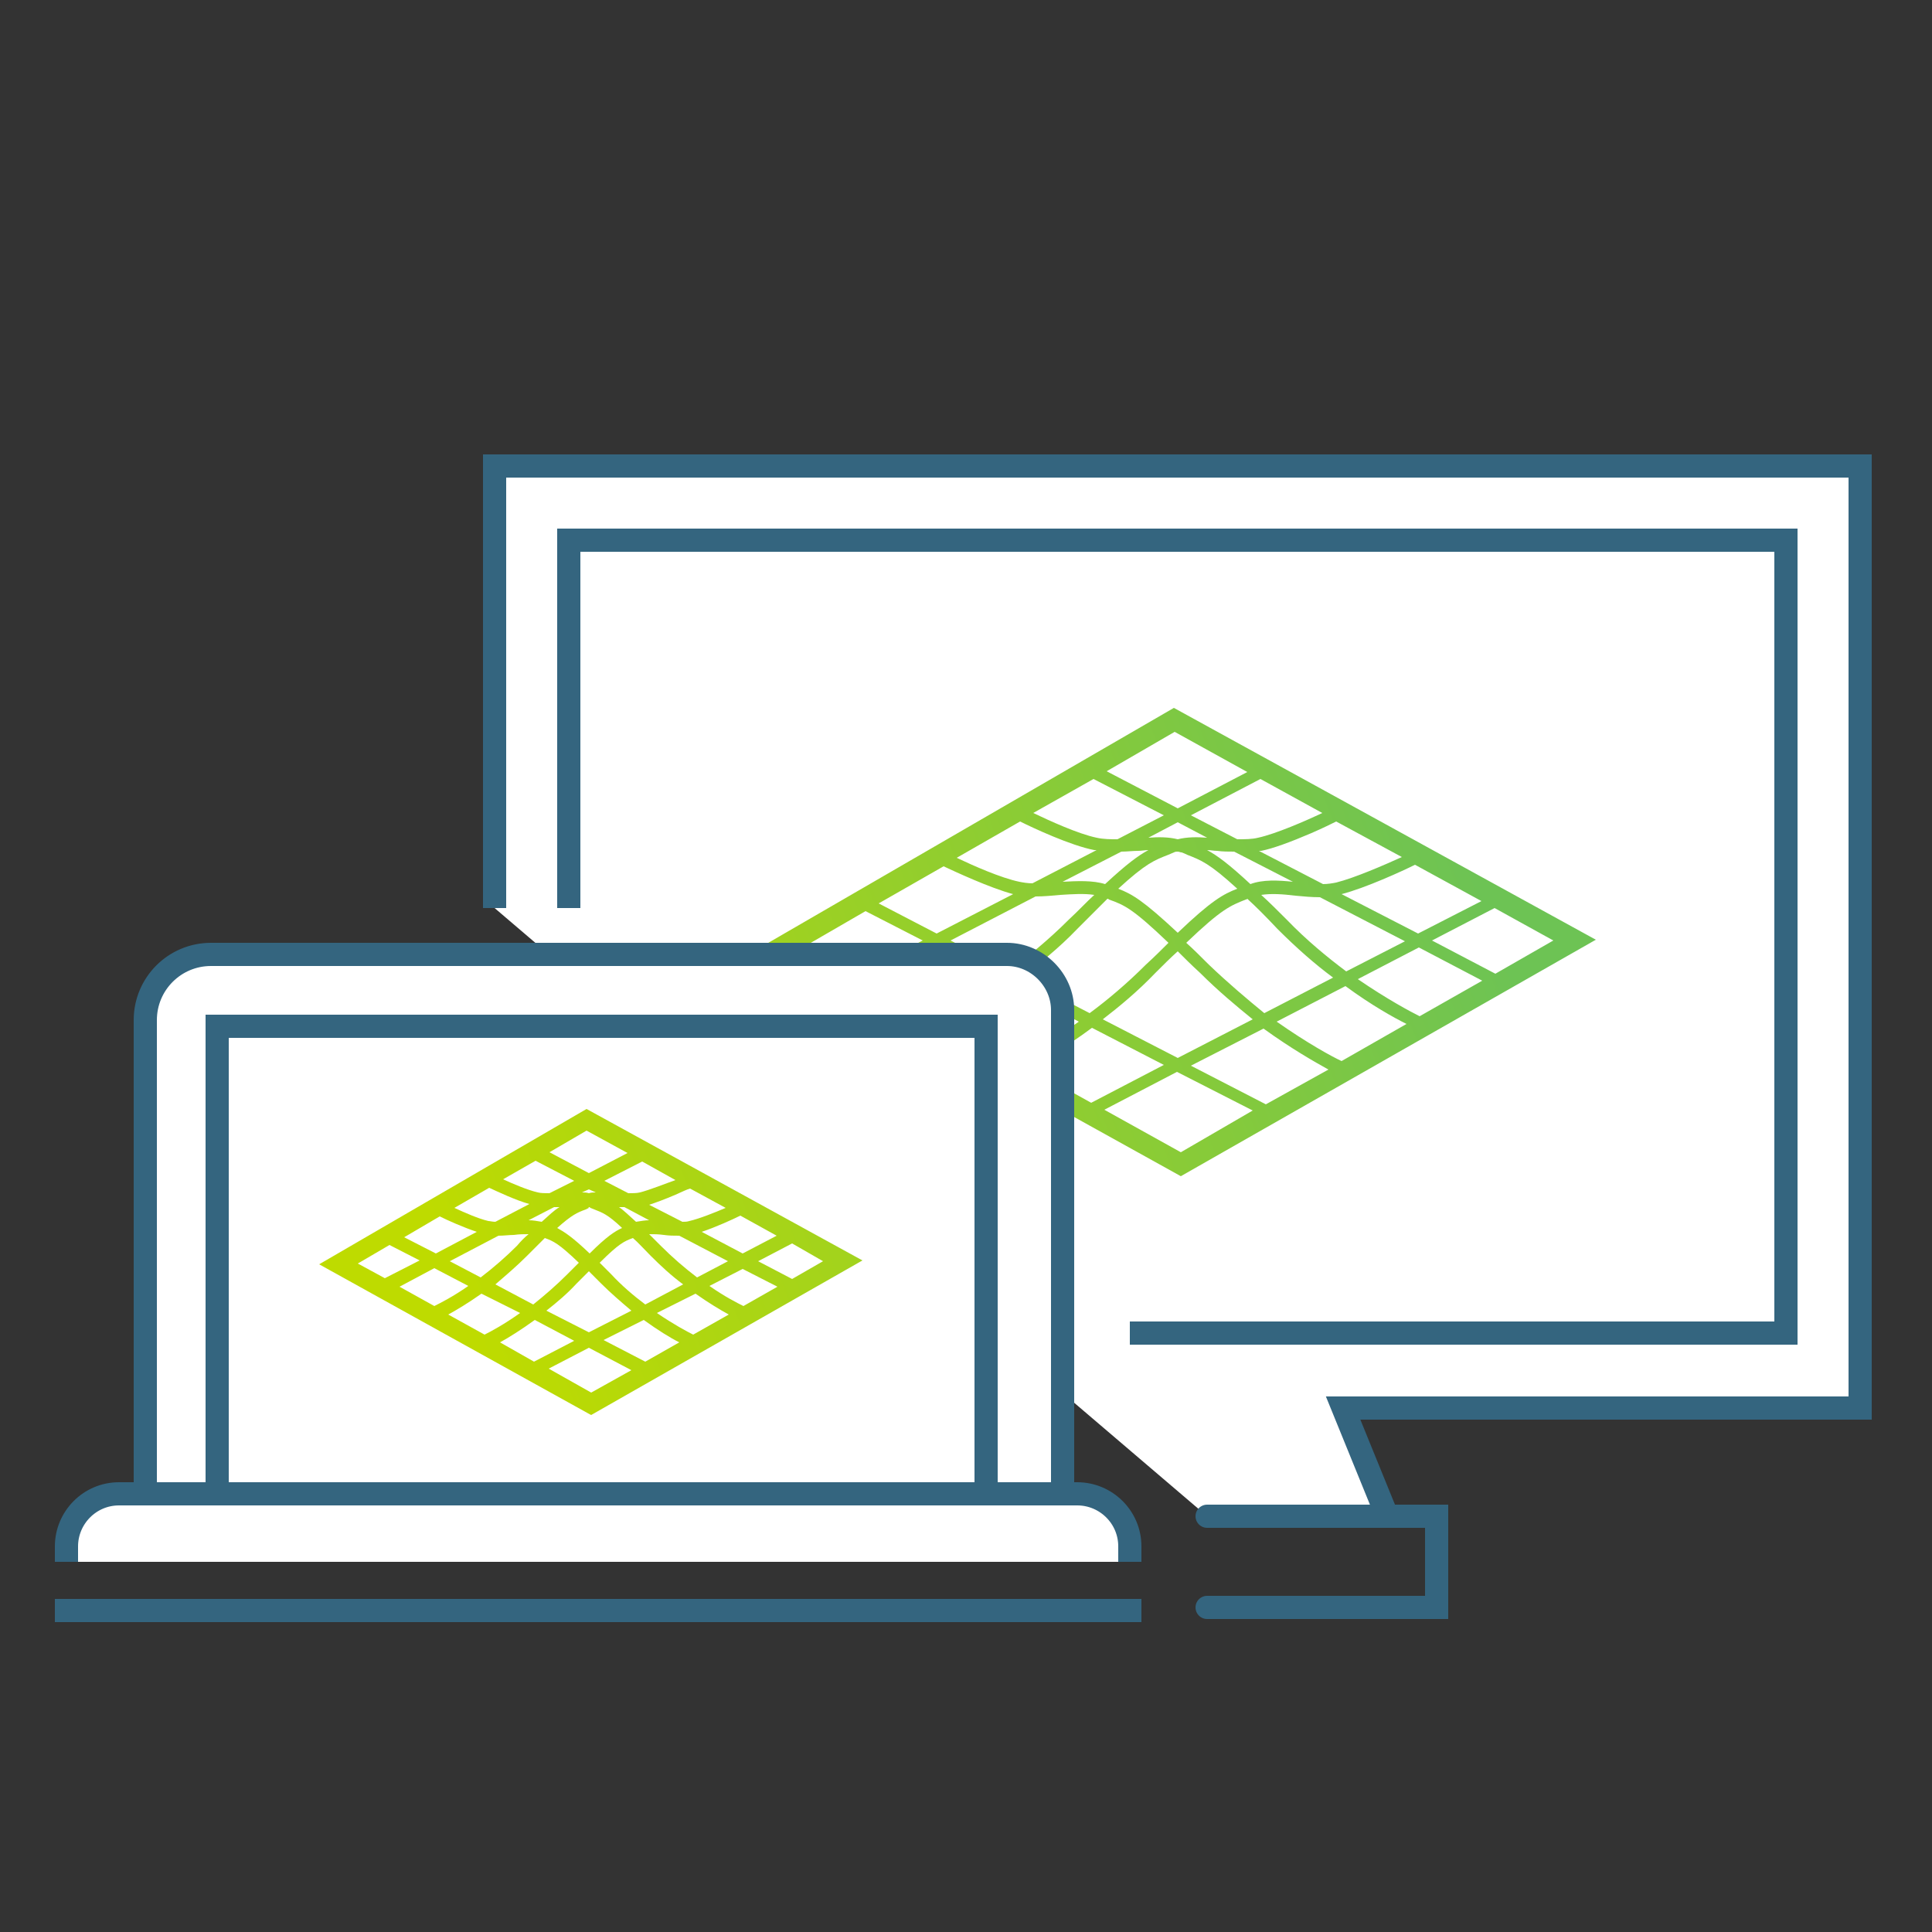
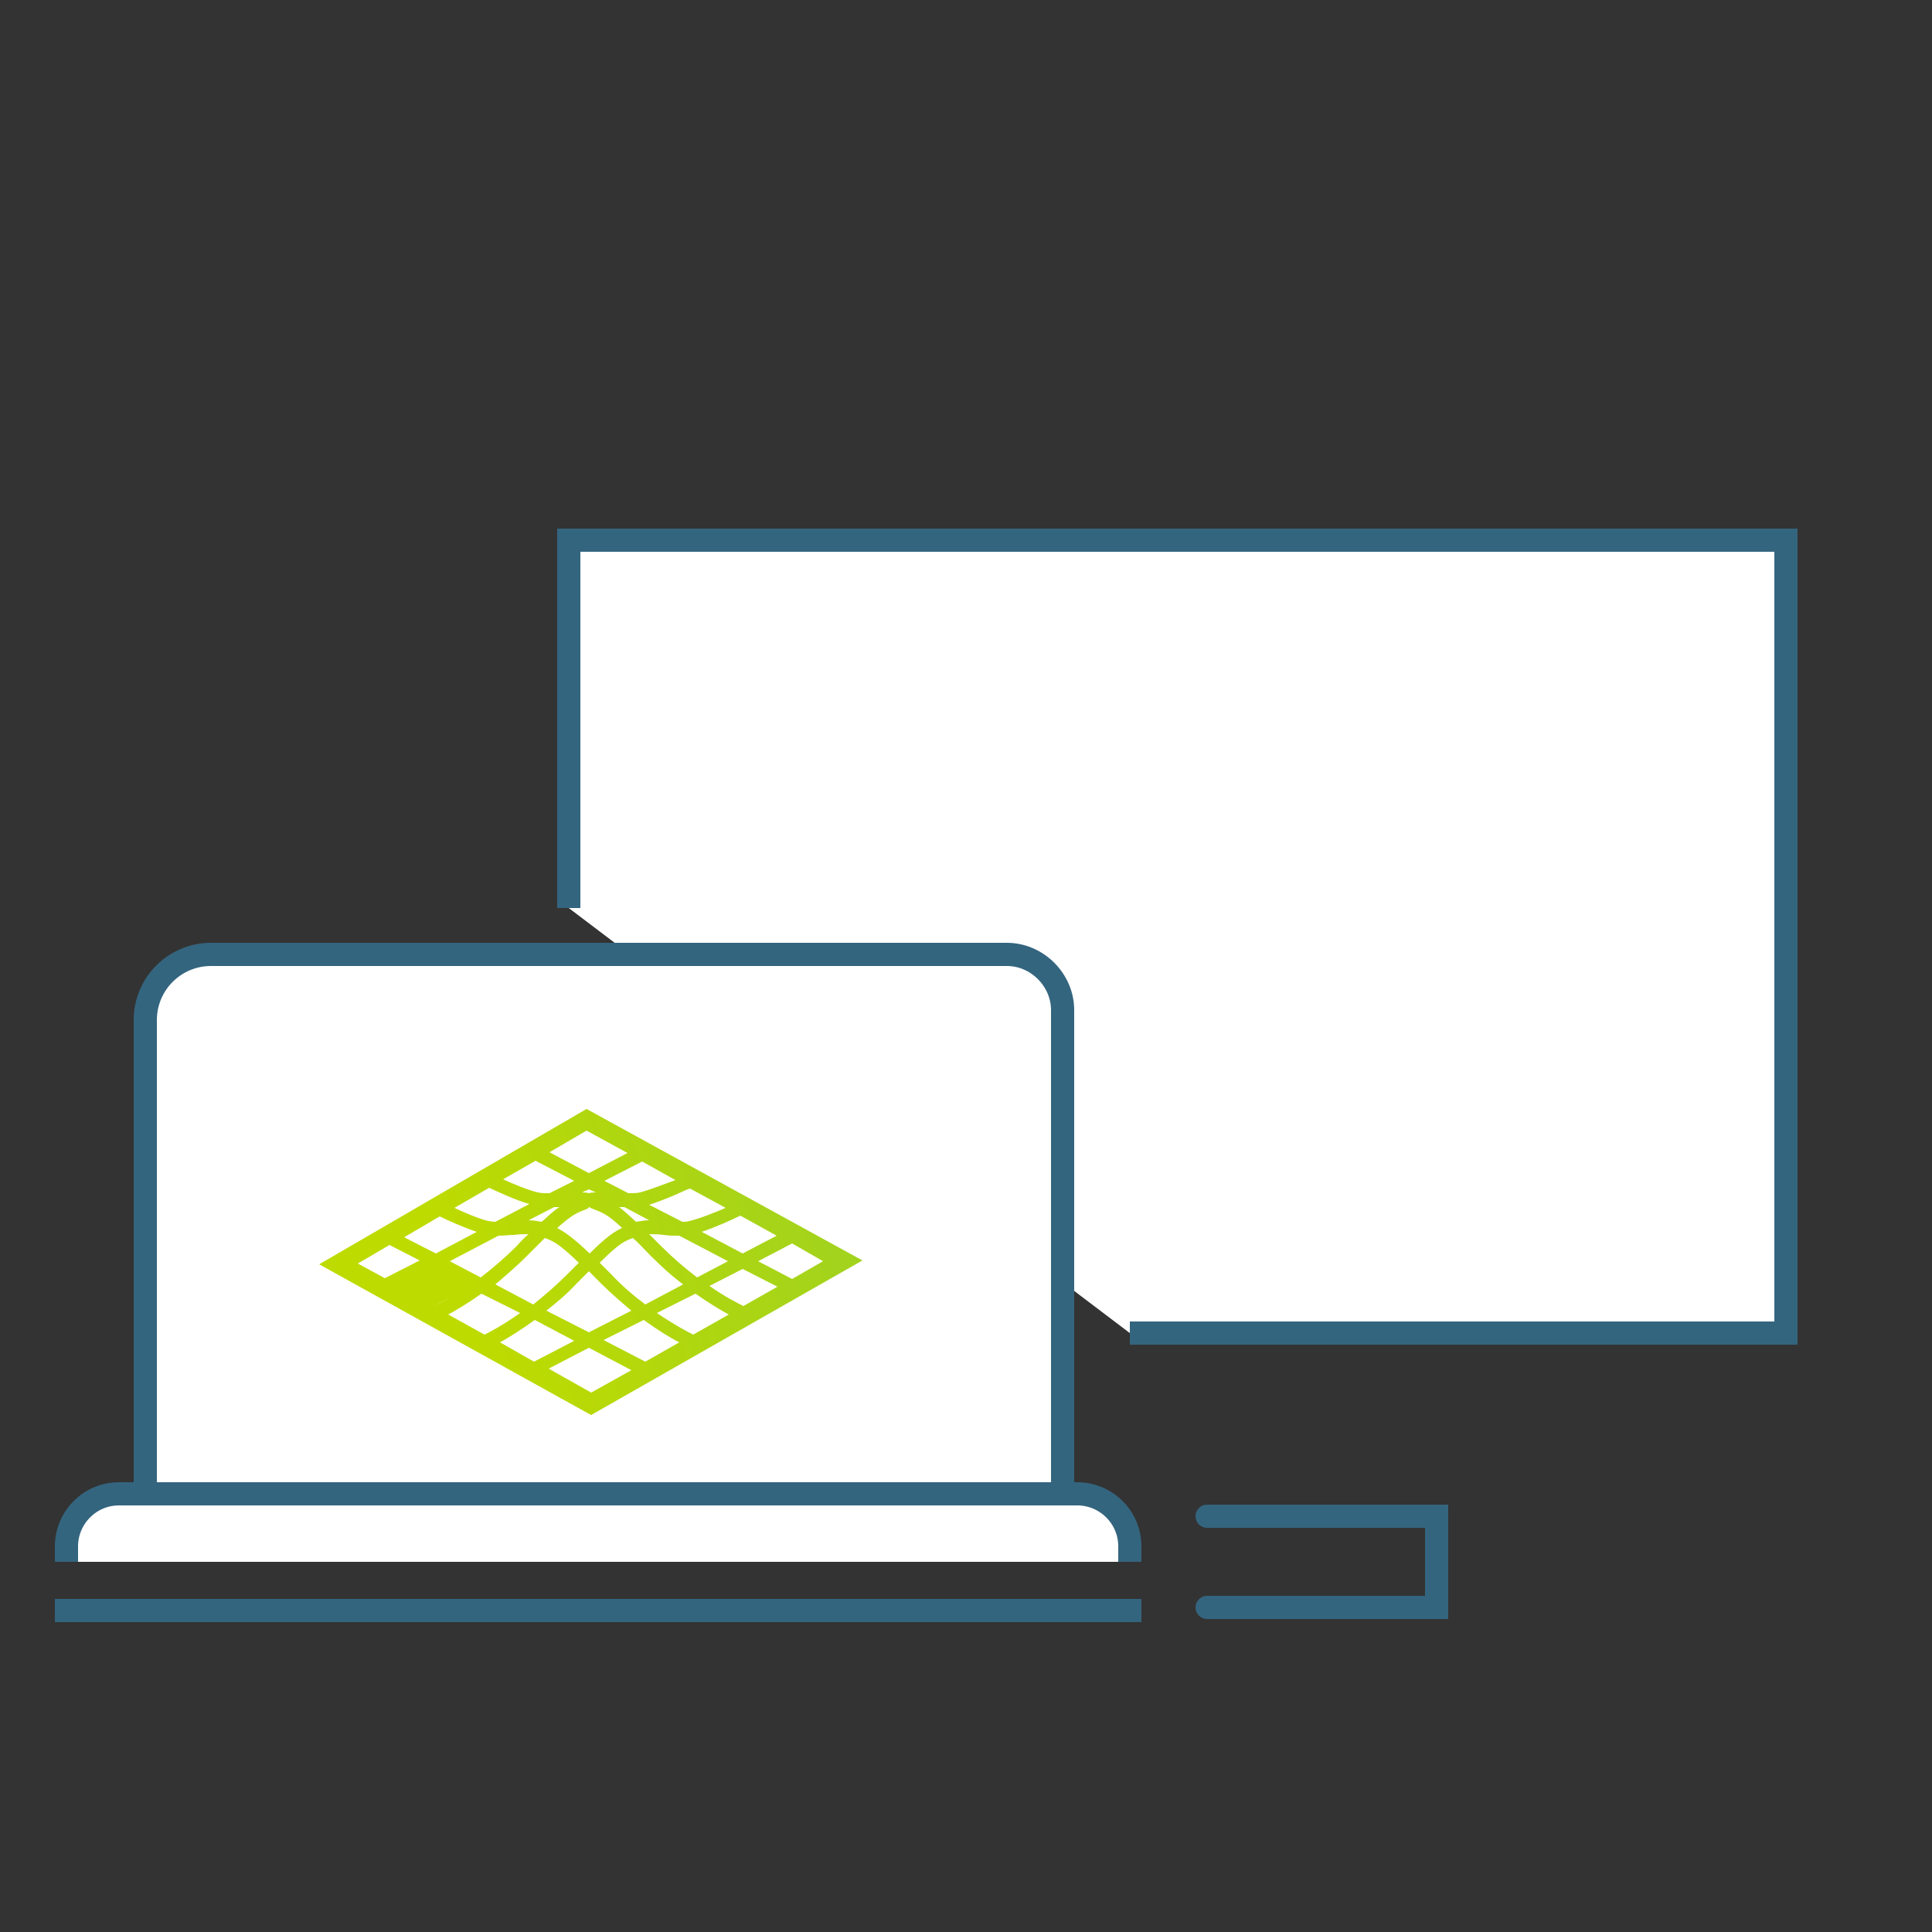
<svg xmlns="http://www.w3.org/2000/svg" version="1.1" id="Layer_1" x="0px" y="0px" viewBox="0 0 250 250" style="enable-background:new 0 0 250 250;" xml:space="preserve">
  <rect x="0" y="0" width="250" height="250" fill="#333333" stroke="none" />
  <style type="text/css">
	.Drop_x0020_Shadow{fill:none;}
	.Outer_x0020_Glow_x0020_5_x0020_pt{fill:none;}
	.Blue_x0020_Neon{fill:none;stroke:#8AACDA;stroke-width:7;stroke-linecap:round;stroke-linejoin:round;}
	.Chrome_x0020_Highlight{fill:url(#SVGID_1_);stroke:#FFFFFF;stroke-width:0.363;stroke-miterlimit:1;}
	.Jive_GS{fill:#FFDD00;}
	.Alyssa_GS{fill:#A6D0E4;}
	.st0{fill:#FFFFFF;stroke:#34657F;stroke-width:3;stroke-miterlimit:10;}
	.st1{fill:none;stroke:#34657F;stroke-width:3;stroke-miterlimit:10;}
	.st2{fill:url(#SVGID_2_);}
	.st3{fill:none;stroke:#34657F;stroke-width:3;stroke-linejoin:round;stroke-miterlimit:10;}
	.st4{fill:#FFFFFF;stroke:#34657F;stroke-width:3;stroke-linejoin:round;stroke-miterlimit:10;}
	.st5{fill:url(#SVGID_3_);}
	.st6{fill:url(#SVGID_4_);}
	.st7{fill:url(#SVGID_5_);}
	.st8{fill:url(#SVGID_6_);}
	.st9{fill:url(#SVGID_7_);}
	.st10{fill:url(#SVGID_8_);}
	.st11{fill:url(#SVGID_9_);}
	.st12{fill:url(#SVGID_10_);}
	.st13{fill:url(#SVGID_11_);}
	.st14{fill:url(#SVGID_12_);}
	.st15{fill:url(#SVGID_13_);}
	.st16{fill:url(#SVGID_14_);}
	.st17{fill:url(#SVGID_15_);}
	.st18{fill:url(#SVGID_16_);}
	.st19{fill:url(#SVGID_17_);}
	.st20{fill:url(#SVGID_18_);}
	.st21{fill:url(#SVGID_19_);}
	.st22{fill:url(#SVGID_20_);}
	.st23{fill:url(#SVGID_21_);}
	.st24{fill:url(#SVGID_22_);}
	.st25{fill:url(#SVGID_23_);}
	.st26{fill:url(#SVGID_24_);}
	.st27{fill:url(#SVGID_25_);}
	.st28{fill:url(#SVGID_26_);}
	.st29{fill:url(#SVGID_27_);}
	.st30{fill:url(#SVGID_28_);}
	.st31{fill:none;stroke:#34657F;stroke-width:6;stroke-miterlimit:10;}
	.st32{fill:#34657F;}
	.st33{fill:url(#SVGID_29_);}
	.st34{fill:url(#SVGID_30_);}
	.st35{fill:url(#SVGID_31_);}
	.st36{fill:url(#SVGID_32_);}
	.st37{fill:url(#SVGID_33_);}
	.st38{fill:url(#SVGID_34_);}
	.st39{fill:none;stroke:#34657F;stroke-width:3;stroke-linecap:round;stroke-miterlimit:10;}
	.st40{fill:url(#SVGID_35_);}
	.st41{fill:url(#SVGID_36_);}
	.st42{fill:url(#SVGID_37_);}
	.st43{fill:url(#SVGID_38_);}
	.st44{fill:url(#SVGID_39_);}
	.st45{fill:url(#SVGID_40_);}
	.st46{fill:url(#SVGID_41_);}
	.st47{fill:none;stroke:#34657F;stroke-width:3;stroke-linecap:round;stroke-linejoin:round;stroke-miterlimit:10;}
	.st48{fill:url(#SVGID_42_);}
	.st49{fill:url(#SVGID_43_);}
	.st50{fill:url(#SVGID_44_);}
	.st51{enable-background:new    ;}
	.st52{fill:none;stroke:#6DC354;stroke-width:3;stroke-linejoin:round;stroke-miterlimit:10;}
	.st53{fill:none;stroke:#7DC843;stroke-width:3;stroke-linejoin:round;stroke-miterlimit:10;}
	.st54{fill:none;stroke:#8DCD32;stroke-width:3;stroke-linejoin:round;stroke-miterlimit:10;}
	.st55{fill:none;stroke:#9ED122;stroke-width:3;stroke-linejoin:round;stroke-miterlimit:10;}
	.st56{fill:none;stroke:#AED611;stroke-width:3;stroke-linejoin:round;stroke-miterlimit:10;}
	.st57{fill:none;stroke:#BEDB00;stroke-width:3;stroke-linejoin:round;stroke-miterlimit:10;}
	.st58{fill:url(#SVGID_47_);}
	.st59{fill:url(#SVGID_48_);}
	.st60{fill:url(#SVGID_49_);}
	.st61{fill:url(#SVGID_50_);}
	.st62{fill:url(#SVGID_51_);}
	.st63{fill:url(#SVGID_52_);}
	.st64{fill:url(#SVGID_53_);}
	.st65{fill:url(#SVGID_54_);}
	.st66{fill:url(#SVGID_55_);}
	.st67{fill:url(#SVGID_56_);}
	.st68{fill:url(#SVGID_57_);}
	.st69{fill:url(#SVGID_58_);}
	.st70{fill:url(#SVGID_59_);}
	.st71{fill:url(#SVGID_60_);}
	.st72{fill:none;stroke:#88CB38;stroke-width:3;stroke-linejoin:round;stroke-miterlimit:10;}
	.st73{fill:none;stroke:#A3D31C;stroke-width:3;stroke-linejoin:round;stroke-miterlimit:10;}
	.st74{fill:url(#SVGID_61_);}
	.st75{fill:url(#SVGID_62_);}
	.st76{fill:none;stroke:#34657F;stroke-width:6;stroke-linecap:round;stroke-linejoin:round;stroke-miterlimit:10;}
	.st77{fill:url(#SVGID_63_);}
	.st78{fill:url(#SVGID_64_);}
	.st79{fill:none;stroke:#34657F;stroke-width:3;stroke-linecap:round;stroke-linejoin:round;}
	.st80{fill:none;}
	.st81{fill:url(#SVGID_65_);}
	.st82{fill:url(#SVGID_66_);}
	.st83{fill:#FFFFFF;}
	.st84{fill:url(#SVGID_79_);}
	.st85{fill:none;stroke:#34657F;stroke-width:3;stroke-miterlimit:10;stroke-dasharray:0,13.433,0,0;}
	.st86{fill:none;stroke:#34657F;stroke-width:3;stroke-miterlimit:10;stroke-dasharray:13.452,0,0,13.433,0,0;}
	.st87{fill:none;stroke:#34657F;stroke-width:3;stroke-miterlimit:10;stroke-dasharray:1.047529e-02,14.645,1.047529e-02,0;}
	
		.st88{fill:none;stroke:#34657F;stroke-width:3;stroke-miterlimit:10;stroke-dasharray:14.665,0,1.047529e-02,14.645,1.047529e-02,0;}
	.st89{fill:none;stroke:#34657F;stroke-width:3;stroke-miterlimit:10;stroke-dasharray:0,12.897,0,0;}
	.st90{fill:none;stroke:#34657F;stroke-width:3;stroke-miterlimit:10;stroke-dasharray:12.915,0,0,12.897,0,0;}
	.st91{fill:none;stroke:#34657F;stroke-width:3;stroke-miterlimit:10;stroke-dasharray:0,13.054,0,0;}
	.st92{fill:none;stroke:#34657F;stroke-width:3;stroke-miterlimit:10;stroke-dasharray:13.073,0,0,13.054,0,0;}
	.st93{fill:url(#SVGID_80_);stroke:#34657F;stroke-width:3;stroke-miterlimit:10;}
	.st94{fill:none;stroke:#34657F;stroke-width:3;stroke-miterlimit:10;stroke-dasharray:20;}
	.st95{fill:none;stroke:#34657F;stroke-width:3;stroke-miterlimit:10;stroke-dasharray:19.595;}
	.st96{clip-path:url(#SVGID_82_);}
	.st97{fill:none;stroke:url(#SVGID_83_);stroke-width:3;stroke-miterlimit:10;}
	.st98{fill:none;stroke:url(#SVGID_84_);stroke-width:3;stroke-miterlimit:10;}
	.st99{fill:none;stroke:url(#SVGID_85_);stroke-width:3;stroke-miterlimit:10;}
	.st100{fill:none;stroke:url(#SVGID_86_);stroke-width:3;stroke-miterlimit:10;}
	.st101{fill:none;stroke:url(#SVGID_87_);stroke-width:3;stroke-miterlimit:10;}
	.st102{fill:none;stroke:url(#SVGID_88_);stroke-width:3;stroke-miterlimit:10;}
	.st103{fill:none;stroke:url(#SVGID_89_);stroke-width:3;stroke-miterlimit:10;}
	.st104{fill:none;stroke:url(#SVGID_90_);stroke-width:3;stroke-miterlimit:10;}
	.st105{fill:none;stroke:url(#SVGID_91_);stroke-width:3;stroke-miterlimit:10;}
	.st106{fill:none;stroke:url(#SVGID_92_);stroke-width:3;stroke-miterlimit:10;}
	.st107{fill:none;stroke:url(#SVGID_93_);stroke-width:3;stroke-miterlimit:10;}
	.st108{fill:none;stroke:url(#SVGID_94_);stroke-width:3;stroke-miterlimit:10;}
	.st109{fill:none;stroke:url(#SVGID_95_);stroke-width:3;stroke-miterlimit:10;}
	.st110{fill:none;stroke:url(#SVGID_96_);stroke-width:3;stroke-miterlimit:10;}
	.st111{fill:none;stroke:url(#SVGID_97_);stroke-width:3;stroke-miterlimit:10;}
	.st112{fill:none;stroke:url(#SVGID_98_);stroke-width:3;stroke-miterlimit:10;}
	.st113{fill:none;stroke:url(#SVGID_99_);stroke-width:3;stroke-miterlimit:10;}
	.st114{fill:none;stroke:url(#SVGID_100_);stroke-width:3;stroke-miterlimit:10;}
	.st115{fill:none;stroke:url(#SVGID_101_);stroke-width:3;stroke-miterlimit:10;}
	.st116{fill:none;stroke:url(#SVGID_102_);stroke-width:3;stroke-miterlimit:10;}
	.st117{fill:none;stroke:url(#SVGID_103_);stroke-width:3;stroke-miterlimit:10;}
	.st118{fill:none;stroke:url(#SVGID_104_);stroke-width:3;stroke-miterlimit:10;}
	.st119{fill:none;stroke:url(#SVGID_105_);stroke-width:3;stroke-miterlimit:10;}
	.st120{fill:none;stroke:url(#SVGID_106_);stroke-width:3;stroke-miterlimit:10;}
	.st121{fill:none;stroke:url(#SVGID_107_);stroke-width:3;stroke-miterlimit:10;}
	.st122{fill:none;stroke:url(#SVGID_108_);stroke-width:3;stroke-miterlimit:10;}
	.st123{fill:none;stroke:url(#SVGID_109_);stroke-width:3;stroke-miterlimit:10;}
	.st124{fill:url(#SVGID_110_);}
	.st125{fill:url(#SVGID_111_);}
	.st126{fill:url(#SVGID_112_);}
	.st127{fill:url(#SVGID_113_);}
	.st128{fill:url(#SVGID_114_);}
	.st129{fill:url(#SVGID_115_);}
	.st130{fill:url(#SVGID_116_);}
	.st131{fill:url(#SVGID_117_);}
	.st132{fill:url(#SVGID_118_);}
	.st133{fill:none;stroke:#4E738A;stroke-width:4;stroke-miterlimit:10;}
	.st134{fill:url(#SVGID_119_);}
	.st135{fill:url(#SVGID_120_);stroke:#FFFFFF;stroke-width:2;stroke-miterlimit:10;}
	.st136{fill:url(#SVGID_121_);stroke:#FFFFFF;stroke-width:2;stroke-miterlimit:10;}
	.st137{fill:url(#SVGID_122_);stroke:#FFFFFF;stroke-width:2;stroke-miterlimit:10;}
	.st138{fill:url(#SVGID_123_);stroke:#FFFFFF;stroke-width:2;stroke-miterlimit:10;}
	.st139{fill:url(#SVGID_124_);stroke:#FFFFFF;stroke-width:2;stroke-miterlimit:10;}
	.st140{fill:url(#SVGID_125_);stroke:#FFFFFF;stroke-width:2;stroke-miterlimit:10;}
	.st141{fill:url(#SVGID_126_);stroke:#FFFFFF;stroke-width:2;stroke-miterlimit:10;}
	.st142{fill:url(#SVGID_127_);stroke:#FFFFFF;stroke-width:2;stroke-miterlimit:10;}
	.st143{fill:url(#SVGID_128_);stroke:#FFFFFF;stroke-width:2;stroke-miterlimit:10;}
	.st144{fill:url(#SVGID_129_);}
	.st145{fill:url(#SVGID_130_);}
	.st146{fill:url(#SVGID_131_);}
	.st147{fill:url(#SVGID_132_);}
	.st148{fill:url(#SVGID_133_);}
	.st149{fill:url(#SVGID_134_);}
	.st150{fill:url(#SVGID_135_);}
	.st151{fill:url(#SVGID_136_);}
	.st152{fill:url(#SVGID_137_);}
	.st153{fill:url(#SVGID_138_);}
	.st154{fill:url(#SVGID_139_);}
	.st155{fill:url(#SVGID_140_);}
	.st156{fill:url(#SVGID_141_);}
	.st157{fill:url(#SVGID_142_);}
	.st158{fill:url(#SVGID_143_);}
	.st159{fill:url(#SVGID_144_);}
	.st160{fill:url(#SVGID_145_);}
	.st161{fill:url(#SVGID_146_);}
	.st162{fill:url(#SVGID_147_);}
	.st163{fill:url(#SVGID_148_);}
	.st164{fill:url(#SVGID_149_);}
	.st165{fill:url(#SVGID_150_);}
	.st166{fill:url(#SVGID_151_);}
	.st167{fill:url(#SVGID_152_);}
	.st168{fill:url(#SVGID_153_);}
	.st169{fill:url(#SVGID_154_);}
	.st170{fill:url(#SVGID_155_);}
	.st171{fill:url(#SVGID_156_);}
	.st172{fill:url(#SVGID_157_);}
	.st173{fill:url(#SVGID_158_);}
	.st174{fill:url(#SVGID_159_);}
	.st175{fill:url(#SVGID_160_);}
	.st176{fill:url(#SVGID_161_);}
	.st177{fill:url(#SVGID_162_);}
	.st178{fill:url(#SVGID_163_);}
	.st179{fill:url(#SVGID_164_);}
	.st180{fill:url(#SVGID_165_);}
	.st181{fill:url(#SVGID_166_);}
	.st182{fill:url(#SVGID_167_);}
	.st183{fill:url(#SVGID_168_);stroke:#34657F;stroke-width:3;stroke-miterlimit:10;}
	.st184{fill:url(#SVGID_169_);}
	.st185{fill:url(#SVGID_170_);}
	.st186{fill:url(#SVGID_171_);}
	.st187{fill:url(#SVGID_174_);stroke:#34657F;stroke-width:3;stroke-miterlimit:10;}
	.st188{fill:url(#SVGID_175_);}
	.st189{fill:url(#SVGID_176_);}
	.st190{fill:url(#SVGID_177_);}
	.st191{fill:url(#SVGID_178_);}
	.st192{fill:url(#SVGID_179_);}
	.st193{fill:url(#SVGID_180_);}
	.st194{fill:url(#SVGID_181_);}
	.st195{fill:url(#SVGID_182_);}
	.st196{fill:url(#SVGID_183_);}
	.st197{fill:url(#SVGID_184_);}
	.st198{fill:url(#SVGID_185_);}
	.st199{fill:url(#SVGID_186_);}
	.st200{fill:url(#SVGID_187_);}
	.st201{fill:url(#SVGID_188_);}
	.st202{fill:url(#SVGID_189_);}
	.st203{fill:url(#SVGID_190_);}
	.st204{fill:url(#SVGID_191_);}
	.st205{fill:url(#SVGID_192_);}
	.st206{fill:url(#SVGID_193_);}
	.st207{fill:url(#SVGID_194_);stroke:#34657F;stroke-width:3;stroke-linecap:round;stroke-miterlimit:10;}
	.st208{fill:url(#SVGID_195_);}
	.st209{fill:url(#SVGID_196_);}
	.st210{fill:url(#SVGID_197_);}
	.st211{fill:url(#SVGID_198_);}
	.st212{fill:url(#SVGID_199_);}
	.st213{fill:url(#SVGID_200_);}
	.st214{fill:url(#SVGID_201_);}
	.st215{fill:url(#SVGID_202_);}
	.st216{fill:url(#SVGID_203_);}
	.st217{fill:url(#SVGID_204_);}
	.st218{fill:url(#SVGID_205_);}
	.st219{fill:url(#SVGID_206_);}
	.st220{fill:url(#SVGID_207_);}
	.st221{fill:url(#SVGID_208_);}
	.st222{fill:url(#SVGID_209_);}
	.st223{fill:url(#SVGID_210_);}
	.st224{fill:url(#SVGID_211_);}
	.st225{fill:url(#SVGID_212_);}
	.st226{fill:url(#SVGID_213_);}
	.st227{fill:#FFFFFF;stroke:#34657F;stroke-width:3;stroke-linecap:round;stroke-miterlimit:10;}
	.st228{fill:url(#SVGID_214_);}
	.st229{fill:url(#SVGID_215_);}
	.st230{fill:url(#SVGID_216_);}
	.st231{fill:url(#SVGID_217_);}
	.st232{fill:url(#SVGID_218_);}
	.st233{fill:url(#SVGID_219_);}
	.st234{fill:url(#SVGID_220_);}
	.st235{fill:url(#SVGID_221_);}
	.st236{fill:url(#SVGID_222_);}
	.st237{fill:url(#SVGID_223_);}
	.st238{fill:url(#SVGID_224_);}
	.st239{fill:url(#SVGID_225_);}
	.st240{fill:url(#SVGID_226_);}
	.st241{fill:url(#SVGID_227_);}
	.st242{fill:url(#SVGID_228_);}
	.st243{fill:url(#SVGID_229_);}
	.st244{fill:url(#SVGID_230_);}
	.st245{fill:url(#SVGID_231_);}
	.st246{fill:url(#SVGID_232_);}
	.st247{fill:url(#SVGID_233_);}
	.st248{fill:url(#SVGID_234_);}
	.st249{fill:url(#SVGID_235_);}
	.st250{fill:url(#SVGID_236_);}
	.st251{fill:url(#SVGID_237_);}
	.st252{fill:url(#SVGID_238_);}
	.st253{fill:#FFFFFF;stroke:#34657F;stroke-width:3;stroke-linecap:round;stroke-linejoin:round;stroke-miterlimit:10;}
	.st254{fill:url(#SVGID_239_);}
	.st255{fill:url(#SVGID_240_);}
	.st256{fill:url(#SVGID_241_);}
	.st257{fill:url(#SVGID_242_);}
	.st258{fill:url(#SVGID_243_);}
	.st259{fill:url(#SVGID_244_);}
	.st260{fill:url(#SVGID_245_);}
	.st261{fill:url(#SVGID_246_);}
	.st262{fill:url(#SVGID_247_);}
	.st263{fill:none;stroke:#FFFFFF;stroke-width:3;stroke-miterlimit:10;}
	.st264{fill:url(#SVGID_248_);}
	.st265{fill:none;stroke:url(#SVGID_249_);stroke-width:3;stroke-linejoin:round;stroke-miterlimit:10;}
	.st266{fill:url(#SVGID_250_);}
	.st267{fill:url(#SVGID_251_);}
	.st268{fill:url(#SVGID_252_);}
	.st269{fill:url(#SVGID_253_);}
	.st270{clip-path:url(#SVGID_259_);}
	.st271{fill:none;stroke:url(#SVGID_268_);stroke-width:3;stroke-miterlimit:10;}
	.st272{fill:url(#SVGID_269_);}
	.st273{fill:none;stroke:url(#SVGID_270_);stroke-width:3;stroke-miterlimit:10;}
	.st274{fill:url(#SVGID_271_);}
	.st275{fill:none;stroke:url(#SVGID_272_);stroke-width:3;stroke-linejoin:round;stroke-miterlimit:10;}
	.st276{fill:url(#SVGID_273_);}
	.st277{fill:url(#SVGID_274_);}
	.st278{fill:url(#SVGID_275_);}
	.st279{fill:url(#SVGID_276_);}
	.st280{fill:url(#SVGID_277_);}
	.st281{fill:url(#SVGID_278_);}
	.st282{fill:none;stroke:url(#SVGID_279_);stroke-width:3;stroke-linejoin:round;stroke-miterlimit:10;}
	.st283{clip-path:url(#SVGID_285_);}
	.st284{fill:url(#SVGID_294_);}
	.st285{fill:url(#SVGID_295_);}
	.st286{fill:url(#SVGID_296_);}
	.st287{fill:url(#SVGID_297_);}
	.st288{fill:url(#SVGID_298_);}
	.st289{fill:url(#SVGID_299_);}
	.st290{fill:url(#SVGID_300_);}
	.st291{fill:url(#SVGID_301_);}
	.st292{fill:url(#SVGID_302_);}
	.st293{fill:url(#SVGID_303_);}
	.st294{fill:none;stroke:url(#SVGID_304_);stroke-width:3;stroke-linejoin:round;stroke-miterlimit:10;}
	.st295{fill:none;stroke:url(#SVGID_305_);stroke-width:3;stroke-linecap:round;stroke-linejoin:round;stroke-miterlimit:10;}
	.st296{fill:none;stroke:url(#SVGID_306_);stroke-width:3;stroke-linejoin:round;stroke-miterlimit:10;}
	.st297{fill:none;stroke:url(#SVGID_307_);stroke-width:3;stroke-linejoin:round;stroke-miterlimit:10;}
	.st298{fill:none;stroke:url(#SVGID_308_);stroke-width:3;stroke-linejoin:round;stroke-miterlimit:10;}
	.st299{fill:none;stroke:url(#SVGID_309_);stroke-width:3;stroke-linejoin:round;stroke-miterlimit:10;}
	.st300{fill:none;stroke:url(#SVGID_310_);stroke-width:3;stroke-linejoin:round;stroke-miterlimit:10;}
	.st301{fill:none;stroke:url(#SVGID_311_);stroke-width:3;stroke-linejoin:round;stroke-miterlimit:10;}
	.st302{fill:none;stroke:url(#SVGID_312_);stroke-width:3;stroke-linejoin:round;stroke-miterlimit:10;}
	.st303{fill:none;stroke:url(#SVGID_313_);stroke-width:3;stroke-linejoin:round;stroke-miterlimit:10;}
	.st304{fill:none;stroke:url(#SVGID_314_);stroke-width:3;stroke-linejoin:round;stroke-miterlimit:10;}
	.st305{fill:none;stroke:url(#SVGID_315_);stroke-width:3;stroke-linejoin:round;stroke-miterlimit:10;}
	.st306{fill:none;stroke:url(#SVGID_316_);stroke-width:3;stroke-linejoin:round;stroke-miterlimit:10;}
	.st307{fill:none;stroke:url(#SVGID_317_);stroke-width:3;stroke-linejoin:round;stroke-miterlimit:10;}
	.st308{fill:none;stroke:url(#SVGID_318_);stroke-width:3;stroke-linejoin:round;stroke-miterlimit:10;}
	.st309{fill:url(#SVGID_319_);}
	.st310{fill-rule:evenodd;clip-rule:evenodd;fill:none;stroke:#FFFFFF;stroke-width:3;stroke-miterlimit:10;}
	.st311{fill:none;stroke:url(#SVGID_320_);stroke-width:3;stroke-linejoin:round;stroke-miterlimit:10;}
	.st312{fill:url(#SVGID_321_);}
	.st313{fill:url(#SVGID_322_);}
	.st314{fill:url(#SVGID_323_);}
	.st315{fill:url(#SVGID_324_);}
	.st316{fill:none;stroke:url(#SVGID_325_);stroke-width:3;stroke-linejoin:round;}
	.st317{fill:url(#SVGID_326_);}
	.st318{fill:url(#SVGID_327_);}
	.st319{fill:none;stroke:url(#SVGID_328_);stroke-width:3;stroke-linejoin:round;stroke-miterlimit:10;}
	.st320{fill:none;stroke:url(#SVGID_329_);stroke-width:3;stroke-linejoin:round;stroke-miterlimit:10;}
	.st321{fill:none;stroke:url(#SVGID_330_);stroke-width:3;stroke-linejoin:round;stroke-miterlimit:10;}
	.st322{fill:none;stroke:url(#SVGID_331_);stroke-width:3;stroke-linejoin:round;stroke-miterlimit:10;}
	.st323{fill:none;stroke:url(#SVGID_332_);stroke-width:3;stroke-linejoin:round;stroke-miterlimit:10;}
	.st324{fill:none;stroke:url(#SVGID_333_);stroke-width:3;stroke-linejoin:round;stroke-miterlimit:10;}
	.st325{fill:none;stroke:url(#SVGID_334_);stroke-width:3;stroke-linejoin:round;stroke-miterlimit:10;}
	.st326{fill:none;stroke:url(#SVGID_335_);stroke-width:3;stroke-linejoin:round;stroke-miterlimit:10;}
	.st327{fill:none;stroke:url(#SVGID_336_);stroke-width:3;stroke-linejoin:round;stroke-miterlimit:10;}
	.st328{fill:none;stroke:url(#SVGID_337_);stroke-width:3;stroke-linejoin:round;stroke-miterlimit:10;}
	.st329{fill:none;stroke:url(#SVGID_338_);stroke-width:3;stroke-linejoin:round;stroke-miterlimit:10;}
	.st330{fill:none;stroke:url(#SVGID_339_);stroke-width:3;stroke-linejoin:round;stroke-miterlimit:10;}
	.st331{fill:none;stroke:url(#SVGID_340_);stroke-width:3;stroke-linejoin:round;stroke-miterlimit:10;}
	.st332{fill:none;stroke:url(#SVGID_341_);stroke-width:3;stroke-linejoin:round;stroke-miterlimit:10;}
	.st333{fill:none;stroke:url(#SVGID_342_);stroke-width:3;stroke-linejoin:round;stroke-miterlimit:10;}
	.st334{fill:none;stroke:url(#SVGID_343_);stroke-width:3;stroke-linejoin:round;stroke-miterlimit:10;}
	.st335{fill:none;stroke:url(#SVGID_344_);stroke-width:3;stroke-linejoin:round;stroke-miterlimit:10;}
	.st336{fill:none;stroke:url(#SVGID_345_);stroke-width:3;stroke-linejoin:round;stroke-miterlimit:10;}
	.st337{fill:none;stroke:url(#SVGID_346_);stroke-width:3;stroke-linejoin:round;stroke-miterlimit:10;}
	.st338{fill:none;stroke:url(#SVGID_347_);stroke-width:3;stroke-linejoin:round;stroke-miterlimit:10;}
	.st339{fill:none;stroke:url(#SVGID_348_);stroke-width:3;stroke-linejoin:round;stroke-miterlimit:10;}
	.st340{fill:none;stroke:url(#SVGID_349_);stroke-width:3;stroke-linecap:round;stroke-miterlimit:10;stroke-dasharray:0.5,6;}
	.st341{fill:none;stroke:url(#SVGID_350_);stroke-width:3;stroke-linecap:round;stroke-miterlimit:10;stroke-dasharray:0.5,6;}
	.st342{fill:none;stroke:url(#SVGID_351_);stroke-width:3;stroke-linecap:round;stroke-miterlimit:10;stroke-dasharray:0.5,6;}
	.st343{fill:none;stroke:url(#SVGID_352_);stroke-width:3;stroke-linecap:round;stroke-miterlimit:10;stroke-dasharray:0.5,6;}
	.st344{fill:none;stroke:url(#SVGID_353_);stroke-width:3;stroke-linecap:round;stroke-miterlimit:10;stroke-dasharray:0.5,6;}
	.st345{fill:none;stroke:url(#SVGID_354_);stroke-width:3;stroke-linecap:round;stroke-miterlimit:10;stroke-dasharray:0.5,6;}
	.st346{fill:none;stroke:url(#SVGID_355_);stroke-width:3;stroke-linecap:round;stroke-miterlimit:10;stroke-dasharray:0.5,6;}
	.st347{fill:none;stroke:url(#SVGID_356_);stroke-width:3;stroke-linecap:round;stroke-miterlimit:10;stroke-dasharray:0.5,6;}
	.st348{fill:none;stroke:url(#SVGID_359_);stroke-width:3;stroke-linecap:round;stroke-miterlimit:10;}
	.st349{fill:none;stroke:url(#SVGID_360_);stroke-width:3;stroke-linecap:round;stroke-miterlimit:10;}
	.st350{fill:none;stroke:url(#SVGID_361_);stroke-width:3;stroke-linecap:round;stroke-miterlimit:10;}
	.st351{fill:none;stroke:url(#SVGID_362_);stroke-width:3;stroke-linecap:round;stroke-miterlimit:10;}
	.st352{fill:none;stroke:url(#SVGID_363_);stroke-width:3;stroke-linecap:round;stroke-miterlimit:10;}
	.st353{fill:none;stroke:url(#SVGID_364_);stroke-width:3;stroke-linecap:round;stroke-miterlimit:10;}
	.st354{fill:none;stroke:url(#SVGID_365_);stroke-width:3;stroke-linecap:round;stroke-miterlimit:10;}
	.st355{fill:none;stroke:url(#SVGID_366_);stroke-width:3;stroke-linecap:round;stroke-miterlimit:10;}
	.st356{fill:url(#SVGID_369_);}
	.st357{fill:url(#SVGID_370_);}
	.st358{fill:url(#SVGID_371_);}
	.st359{fill:url(#SVGID_372_);}
	.st360{fill:url(#SVGID_373_);}
	.st361{fill:url(#SVGID_374_);}
	.st362{fill:url(#SVGID_375_);}
	.st363{fill:url(#SVGID_376_);}
	.st364{fill:url(#SVGID_377_);}
	.st365{fill:url(#SVGID_378_);}
	.st366{fill:url(#SVGID_379_);}
	.st367{fill:url(#SVGID_380_);}
	.st368{fill:url(#SVGID_381_);}
	.st369{fill:url(#SVGID_382_);}
	.st370{fill:url(#SVGID_383_);}
	.st371{fill:url(#SVGID_384_);}
	.st372{fill:url(#SVGID_385_);}
	.st373{fill:url(#SVGID_386_);}
	.st374{fill:url(#SVGID_387_);}
	.st375{fill:url(#SVGID_388_);}
	.st376{fill:url(#SVGID_389_);}
	.st377{fill:url(#SVGID_390_);}
	.st378{fill:url(#SVGID_391_);}
	.st379{fill:url(#SVGID_392_);}
	.st380{fill:url(#SVGID_393_);}
	.st381{fill:url(#SVGID_394_);}
	.st382{fill:url(#SVGID_395_);}
	.st383{fill:url(#SVGID_396_);}
	.st384{fill:url(#SVGID_397_);}
	.st385{fill:url(#SVGID_398_);}
	.st386{fill:url(#SVGID_399_);}
	.st387{fill:url(#SVGID_400_);}
</style>
  <linearGradient id="SVGID_1_" gradientUnits="userSpaceOnUse" x1="135" y1="675" x2="135" y2="674">
    <stop offset="0" style="stop-color:#656565" />
    <stop offset="0.618" style="stop-color:#1B1B1B" />
    <stop offset="0.629" style="stop-color:#545454" />
    <stop offset="0.983" style="stop-color:#3E3E3E" />
  </linearGradient>
-   <polyline class="st0" points="156.2,196.2 179.5,196.2 173.8,182.2 240.7,182.2 240.7,60.3 64,60.3 64,117.5 " />
  <g>
    <g>
      <g>
        <g>
          <g>
            <polyline class="st0" points="73.6,117.5 73.6,69.9 231.1,69.9 231.1,172.5 146.2,172.5      " />
          </g>
        </g>
      </g>
    </g>
  </g>
  <linearGradient id="SVGID_2_" gradientUnits="userSpaceOnUse" x1="56.057" y1="158.608" x2="189.057" y2="107.942">
    <stop offset="0" style="stop-color:#BEDB00" />
    <stop offset="1" style="stop-color:#6DC354" />
  </linearGradient>
-   <path class="st2" d="M151.9,91.6l-53,30.7l53.9,29.9l53.7-30.6L151.9,91.6z M191.7,116.6l-8.2,4.2l-9.9-5.1c3.1-0.8,7.9-3,9.5-3.8  L191.7,116.6z M151.2,110.6c0.2-0.1,0.5-0.2,0.7-0.3c0.2-0.1,0.3-0.1,0.5-0.1c0.2,0,0.3,0.1,0.5,0.1c0.3,0.1,0.5,0.2,0.7,0.3  c1.8,0.7,2.9,1.1,6.5,4.4c-1.8,0.7-3.3,1.5-7.7,5.7c-4.5-4.2-5.9-5-7.7-5.7C148.3,111.7,149.4,111.3,151.2,110.6z M148.6,108.4  l3.8-2l3.8,2c-1.3-0.1-2.6-0.1-3.8,0.2C151.2,108.3,149.9,108.3,148.6,108.4z M156.2,110c0.4,0,0.9,0.1,1.3,0.1  c0.7,0.1,1.5,0.1,2.2,0.1l7.6,3.9c-1.9-0.2-3.9-0.3-5.5,0.3C159,111.8,157.5,110.7,156.2,110z M143,114.4c-1.6-0.5-3.6-0.4-5.5-0.3  l7.6-3.9c0.7,0,1.5-0.1,2.2-0.1c0.4,0,0.9-0.1,1.3-0.1C147.3,110.7,145.8,111.8,143,114.4z M141.6,115.8c-1,0.9-2,2-3.3,3.2  c-2.6,2.6-5.3,4.8-7.7,6.6l-7.6-3.9l11-5.7c1.1,0,2.1-0.1,3.2-0.2C138.8,115.7,140.3,115.6,141.6,115.8z M139.4,120.2  c1.5-1.5,2.8-2.8,3.9-3.9c0.1,0,0.1,0,0.2,0.1c2,0.7,3.1,1.2,7.7,5.6c-0.8,0.8-1.8,1.8-2.9,2.8c-2.5,2.5-5,4.6-7.3,6.3l-8.9-4.6  C134.5,124.7,137,122.7,139.4,120.2z M149.5,125.9c1.1-1.1,2-2,2.9-2.8c0.8,0.8,1.8,1.8,2.9,2.8c2.3,2.3,4.7,4.3,6.8,6l-9.7,5  l-9.7-5C144.9,130.2,147.2,128.3,149.5,125.9z M156.4,124.8c-1.1-1.1-2-2-2.9-2.8c4.6-4.4,5.7-4.8,7.7-5.6c0.1,0,0.1,0,0.2-0.1  c1.1,1,2.4,2.3,3.9,3.9c2.5,2.5,4.9,4.6,7.2,6.3l-8.9,4.6C161.4,129.3,158.9,127.2,156.4,124.8z M166.5,119  c-1.2-1.2-2.3-2.3-3.3-3.2c1.3-0.2,2.8-0.1,4.4,0.1c1.1,0.1,2.1,0.2,3.2,0.2l11,5.7l-7.6,3.9C171.8,123.9,169.1,121.7,166.5,119z   M181.4,110.9c-2.2,1-6.1,2.7-8.5,3.3c-0.5,0.1-1.1,0.2-1.7,0.2l-8.3-4.3c0.1,0,0.2,0,0.3,0c1.5-0.3,3.7-1.1,6.5-2.3  c1.6-0.7,2.6-1.2,3.2-1.5L181.4,110.9z M171.1,105.2c-2.1,1-6,2.7-8.3,3.2c-0.8,0.2-1.7,0.2-2.7,0.2l-6-3.1l9-4.7L171.1,105.2z   M152,94.7l9.4,5.2l-9,4.7l-9.2-4.8L152,94.7z M141.5,100.8l9.1,4.7l-6,3.1c-0.9,0-1.8,0-2.7-0.2c-2.4-0.5-6.1-2.2-8.2-3.2  L141.5,100.8z M132,106.3c1.6,0.8,6.5,3.1,9.6,3.7c0.1,0,0.2,0,0.3,0l-8.3,4.3c-0.6,0-1.2-0.1-1.7-0.2c-2.4-0.5-6-2.1-8.1-3.1  L132,106.3z M122.1,112.1c1.5,0.7,6,2.8,9,3.6l-9.9,5.1l-7.5-3.9L122.1,112.1z M104.4,122.3l7.6-4.4l7.4,3.8l-8.3,4.3L104.4,122.3z   M112.9,127l8.4-4.3l7.9,4.1c-3.8,2.7-6.8,4.2-8,4.8L112.9,127z M122.8,132.5c1.7-0.9,4.5-2.5,7.9-4.9l8.9,4.6  c-4,2.9-7.1,4.5-8.3,5.1L122.8,132.5z M133.1,138.2c1.7-0.9,4.7-2.6,8.2-5.2l9.3,4.8l-9.4,4.9L133.1,138.2z M152.8,149.1l-9.9-5.5  l9.4-4.9l9.8,5L152.8,149.1z M163.8,142.9l-9.7-5l9.4-4.8c3.6,2.6,6.6,4.3,8.4,5.3L163.8,142.9z M173.6,137.3  c-1.3-0.6-4.4-2.3-8.4-5.1l8.9-4.6c3.4,2.5,6.3,4.1,7.9,4.9L173.6,137.3z M183.7,131.5c-1.2-0.6-4.2-2.2-8-4.8l7.9-4.1l8.2,4.3  L183.7,131.5z M185.3,121.7l8.1-4.2l7.6,4.2l-7.5,4.3L185.3,121.7z" />
  <polyline class="st39" points="156.2,208 185.9,208 185.9,196.2 156.2,196.2 " />
  <path class="st0" d="M146.2,202.1v-2c0-3.8-3.1-6.8-6.8-6.8H15.4c-3.8,0-6.8,3.1-6.8,6.8v2" />
  <g>
-     <line class="st1" x1="95.7" y1="187.8" x2="130.2" y2="187.8" />
    <path class="st0" d="M130.3,123.5h-103c-4.7,0-8.5,3.8-8.5,8.5v61.3h118.7v-62.6C137.5,126.8,134.2,123.5,130.3,123.5z" />
-     <rect x="28.1" y="132.8" class="st0" width="99.5" height="60.5" />
  </g>
  <line class="st0" x1="147.7" y1="208.4" x2="7.1" y2="208.4" />
  <linearGradient id="SVGID_3_" gradientUnits="userSpaceOnUse" x1="60.173" y1="169.413" x2="193.173" y2="118.746">
    <stop offset="0" style="stop-color:#BEDB00" />
    <stop offset="1" style="stop-color:#6DC354" />
  </linearGradient>
-   <path class="st5" d="M41.3,163.6l35,19.4l0.2,0.1l35.1-20l-35.7-19.6L41.3,163.6z M46.3,163.5l4.1-2.4l3.9,2l-4.5,2.3L46.3,163.5z   M106.5,163.2l-4,2.3l-4.4-2.3l4.4-2.3L106.5,163.2z M81.7,177.3l-5.2,2.9l-5.5-3.1l5.2-2.7L81.7,177.3z M60.6,166.4  c-2,1.4-3.6,2.2-4.4,2.6l-4.5-2.5l4.5-2.4L60.6,166.4z M71.1,154.4c-0.6,0-1.1,0-1.5-0.1c-1.3-0.3-3.2-1.1-4.5-1.7l4.2-2.4l5,2.6  L71.1,154.4z M90.8,159.4c1.8-0.6,4-1.6,5-2.1l4.7,2.6l-4.4,2.3L90.8,159.4z M76.2,156.2c0.1,0,0.1,0,0.2,0.1l0.5,0.2  c1,0.4,1.7,0.6,3.6,2.4c-0.9,0.4-2,1.1-4.2,3.3c-2.3-2.2-3.3-2.8-4.2-3.3c1.9-1.7,2.6-2,3.7-2.4l0.4-0.2  C76.1,156.2,76.2,156.2,76.2,156.2z M82.3,158.1c-0.9-0.8-1.6-1.5-2.2-1.9c0.2,0,0.5,0,0.7,0l3.2,1.7  C83.5,157.9,82.9,158,82.3,158.1z M70.5,159.8C70.5,159.8,70.5,159.8,70.5,159.8L70.5,159.8L70.5,159.8z M68.2,162.5  c0.9-0.9,1.7-1.7,2.3-2.3c1.1,0.4,1.8,0.7,4.4,3.2c-0.5,0.5-1,1-1.5,1.5c-1.4,1.4-2.9,2.7-4.4,3.9l-4.9-2.6  C65.5,165,66.9,163.8,68.2,162.5z M81.9,159.8L81.9,159.8L81.9,159.8L81.9,159.8L81.9,159.8L81.9,159.8L81.9,159.8z M85.9,159.8  c0.7,0.1,1.3,0.1,2,0.1l6.3,3.3l-4,2.1c-1.7-1.3-3.2-2.6-4.7-4.1c-0.5-0.5-1-1-1.5-1.5C84.6,159.7,85.2,159.7,85.9,159.8z   M70.1,158.1c-0.6-0.1-1.1-0.2-1.7-0.2l3.3-1.7c0.2,0,0.5,0,0.7,0C71.7,156.6,71,157.3,70.1,158.1z M66.5,159.8  c0.7-0.1,1.3-0.1,1.9-0.1c-0.5,0.4-1,0.9-1.5,1.5c-1.4,1.4-3,2.8-4.7,4.1l-4-2.1l6.3-3.3C65.2,159.9,65.9,159.8,66.5,159.8z   M74.6,166.1c0.6-0.6,1.1-1.1,1.6-1.6c0.5,0.5,1,1,1.6,1.6c1.2,1.2,2.6,2.4,3.9,3.5l-5.5,2.8l-5.5-2.8  C72.1,168.5,73.4,167.4,74.6,166.1z M89.2,158c-0.3,0.1-0.6,0.1-0.9,0.1l-4.3-2.2c0.9-0.3,2-0.7,3.4-1.3c0.9-0.4,1.5-0.7,1.9-0.8  l4.6,2.5C92.5,156.9,90.5,157.7,89.2,158z M82.8,154.3c-0.4,0.1-0.9,0.1-1.5,0.1l-3.1-1.6l4.9-2.5l4.3,2.4  C86,153.2,84,154,82.8,154.3z M76.2,154.4c-0.3-0.1-0.6-0.1-0.9-0.1l0.9-0.4l0.9,0.4C76.8,154.3,76.5,154.3,76.2,154.4z M64.1,158.1  c-0.4,0-0.7-0.1-0.9-0.1c-1.3-0.3-3.1-1.1-4.4-1.7l4.5-2.6c1.1,0.5,3.4,1.6,5.2,2.1L64.1,158.1z M67.3,169.9  c-2.1,1.5-3.8,2.4-4.6,2.8l-4.7-2.6c1.1-0.6,2.6-1.5,4.3-2.7L67.3,169.9z M74.3,173.5l-5.2,2.7l-4.4-2.5c1.1-0.6,2.7-1.6,4.5-2.9  L74.3,173.5z M83.3,170.8c1.8,1.3,3.4,2.3,4.6,2.9l-4.4,2.5l-5.4-2.8L83.3,170.8z M90,167.4c1.7,1.2,3.2,2.1,4.3,2.7l-4.6,2.6  c-0.8-0.4-2.5-1.3-4.7-2.8L90,167.4z M100.6,166.5l-4.4,2.5c-0.8-0.4-2.4-1.2-4.4-2.6l4.3-2.2L100.6,166.5z M81.2,149.2l-5,2.6  l-5.1-2.7l4.8-2.8L81.2,149.2z M52.3,160.1l4.6-2.7c1,0.5,3,1.4,4.8,2l-5.3,2.8L52.3,160.1z M81.9,160.2c0.7,0.6,1.4,1.4,2.3,2.3  c1.3,1.3,2.7,2.6,4.2,3.7l-4.9,2.6c-1.6-1.2-3.1-2.5-4.4-3.9c-0.6-0.6-1.1-1.1-1.5-1.5C80.1,160.9,80.8,160.6,81.9,160.2z" />
+   <path class="st5" d="M41.3,163.6l35,19.4l0.2,0.1l35.1-20l-35.7-19.6L41.3,163.6z M46.3,163.5l4.1-2.4l3.9,2l-4.5,2.3L46.3,163.5z   M106.5,163.2l-4,2.3l-4.4-2.3l4.4-2.3L106.5,163.2z M81.7,177.3l-5.2,2.9l-5.5-3.1l5.2-2.7L81.7,177.3z M60.6,166.4  c-2,1.4-3.6,2.2-4.4,2.6l4.5-2.4L60.6,166.4z M71.1,154.4c-0.6,0-1.1,0-1.5-0.1c-1.3-0.3-3.2-1.1-4.5-1.7l4.2-2.4l5,2.6  L71.1,154.4z M90.8,159.4c1.8-0.6,4-1.6,5-2.1l4.7,2.6l-4.4,2.3L90.8,159.4z M76.2,156.2c0.1,0,0.1,0,0.2,0.1l0.5,0.2  c1,0.4,1.7,0.6,3.6,2.4c-0.9,0.4-2,1.1-4.2,3.3c-2.3-2.2-3.3-2.8-4.2-3.3c1.9-1.7,2.6-2,3.7-2.4l0.4-0.2  C76.1,156.2,76.2,156.2,76.2,156.2z M82.3,158.1c-0.9-0.8-1.6-1.5-2.2-1.9c0.2,0,0.5,0,0.7,0l3.2,1.7  C83.5,157.9,82.9,158,82.3,158.1z M70.5,159.8C70.5,159.8,70.5,159.8,70.5,159.8L70.5,159.8L70.5,159.8z M68.2,162.5  c0.9-0.9,1.7-1.7,2.3-2.3c1.1,0.4,1.8,0.7,4.4,3.2c-0.5,0.5-1,1-1.5,1.5c-1.4,1.4-2.9,2.7-4.4,3.9l-4.9-2.6  C65.5,165,66.9,163.8,68.2,162.5z M81.9,159.8L81.9,159.8L81.9,159.8L81.9,159.8L81.9,159.8L81.9,159.8L81.9,159.8z M85.9,159.8  c0.7,0.1,1.3,0.1,2,0.1l6.3,3.3l-4,2.1c-1.7-1.3-3.2-2.6-4.7-4.1c-0.5-0.5-1-1-1.5-1.5C84.6,159.7,85.2,159.7,85.9,159.8z   M70.1,158.1c-0.6-0.1-1.1-0.2-1.7-0.2l3.3-1.7c0.2,0,0.5,0,0.7,0C71.7,156.6,71,157.3,70.1,158.1z M66.5,159.8  c0.7-0.1,1.3-0.1,1.9-0.1c-0.5,0.4-1,0.9-1.5,1.5c-1.4,1.4-3,2.8-4.7,4.1l-4-2.1l6.3-3.3C65.2,159.9,65.9,159.8,66.5,159.8z   M74.6,166.1c0.6-0.6,1.1-1.1,1.6-1.6c0.5,0.5,1,1,1.6,1.6c1.2,1.2,2.6,2.4,3.9,3.5l-5.5,2.8l-5.5-2.8  C72.1,168.5,73.4,167.4,74.6,166.1z M89.2,158c-0.3,0.1-0.6,0.1-0.9,0.1l-4.3-2.2c0.9-0.3,2-0.7,3.4-1.3c0.9-0.4,1.5-0.7,1.9-0.8  l4.6,2.5C92.5,156.9,90.5,157.7,89.2,158z M82.8,154.3c-0.4,0.1-0.9,0.1-1.5,0.1l-3.1-1.6l4.9-2.5l4.3,2.4  C86,153.2,84,154,82.8,154.3z M76.2,154.4c-0.3-0.1-0.6-0.1-0.9-0.1l0.9-0.4l0.9,0.4C76.8,154.3,76.5,154.3,76.2,154.4z M64.1,158.1  c-0.4,0-0.7-0.1-0.9-0.1c-1.3-0.3-3.1-1.1-4.4-1.7l4.5-2.6c1.1,0.5,3.4,1.6,5.2,2.1L64.1,158.1z M67.3,169.9  c-2.1,1.5-3.8,2.4-4.6,2.8l-4.7-2.6c1.1-0.6,2.6-1.5,4.3-2.7L67.3,169.9z M74.3,173.5l-5.2,2.7l-4.4-2.5c1.1-0.6,2.7-1.6,4.5-2.9  L74.3,173.5z M83.3,170.8c1.8,1.3,3.4,2.3,4.6,2.9l-4.4,2.5l-5.4-2.8L83.3,170.8z M90,167.4c1.7,1.2,3.2,2.1,4.3,2.7l-4.6,2.6  c-0.8-0.4-2.5-1.3-4.7-2.8L90,167.4z M100.6,166.5l-4.4,2.5c-0.8-0.4-2.4-1.2-4.4-2.6l4.3-2.2L100.6,166.5z M81.2,149.2l-5,2.6  l-5.1-2.7l4.8-2.8L81.2,149.2z M52.3,160.1l4.6-2.7c1,0.5,3,1.4,4.8,2l-5.3,2.8L52.3,160.1z M81.9,160.2c0.7,0.6,1.4,1.4,2.3,2.3  c1.3,1.3,2.7,2.6,4.2,3.7l-4.9,2.6c-1.6-1.2-3.1-2.5-4.4-3.9c-0.6-0.6-1.1-1.1-1.5-1.5C80.1,160.9,80.8,160.6,81.9,160.2z" />
</svg>